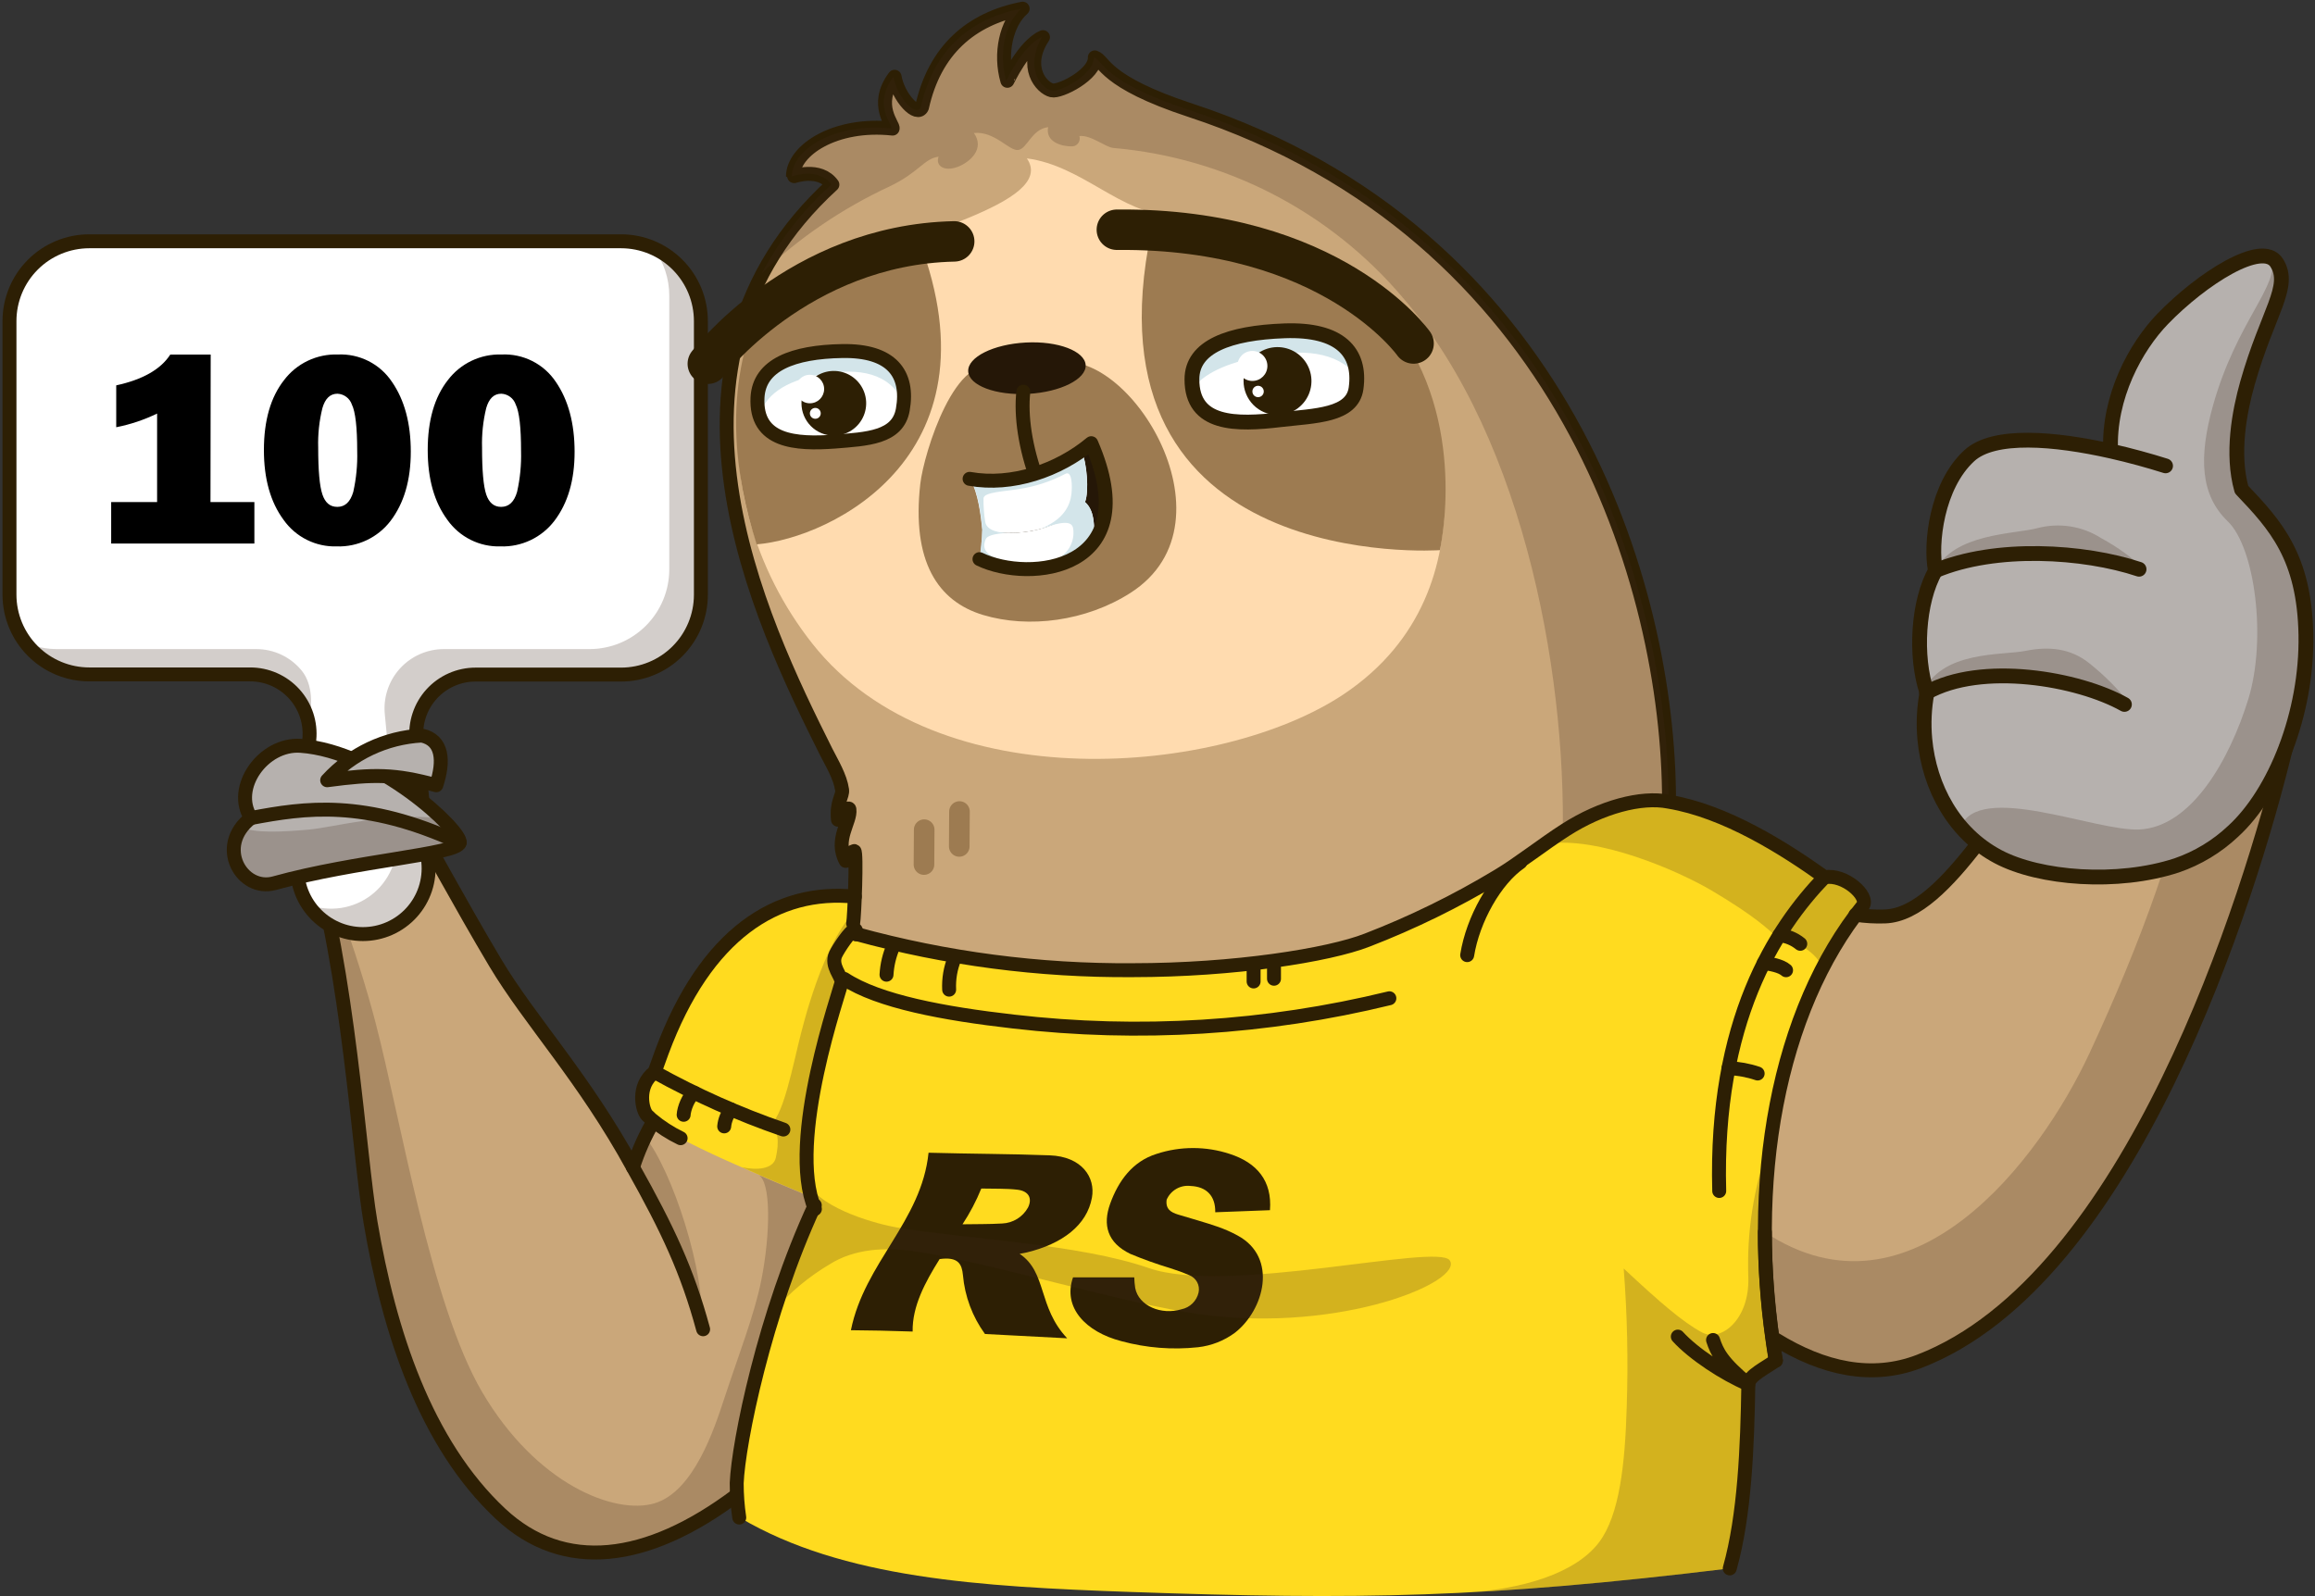
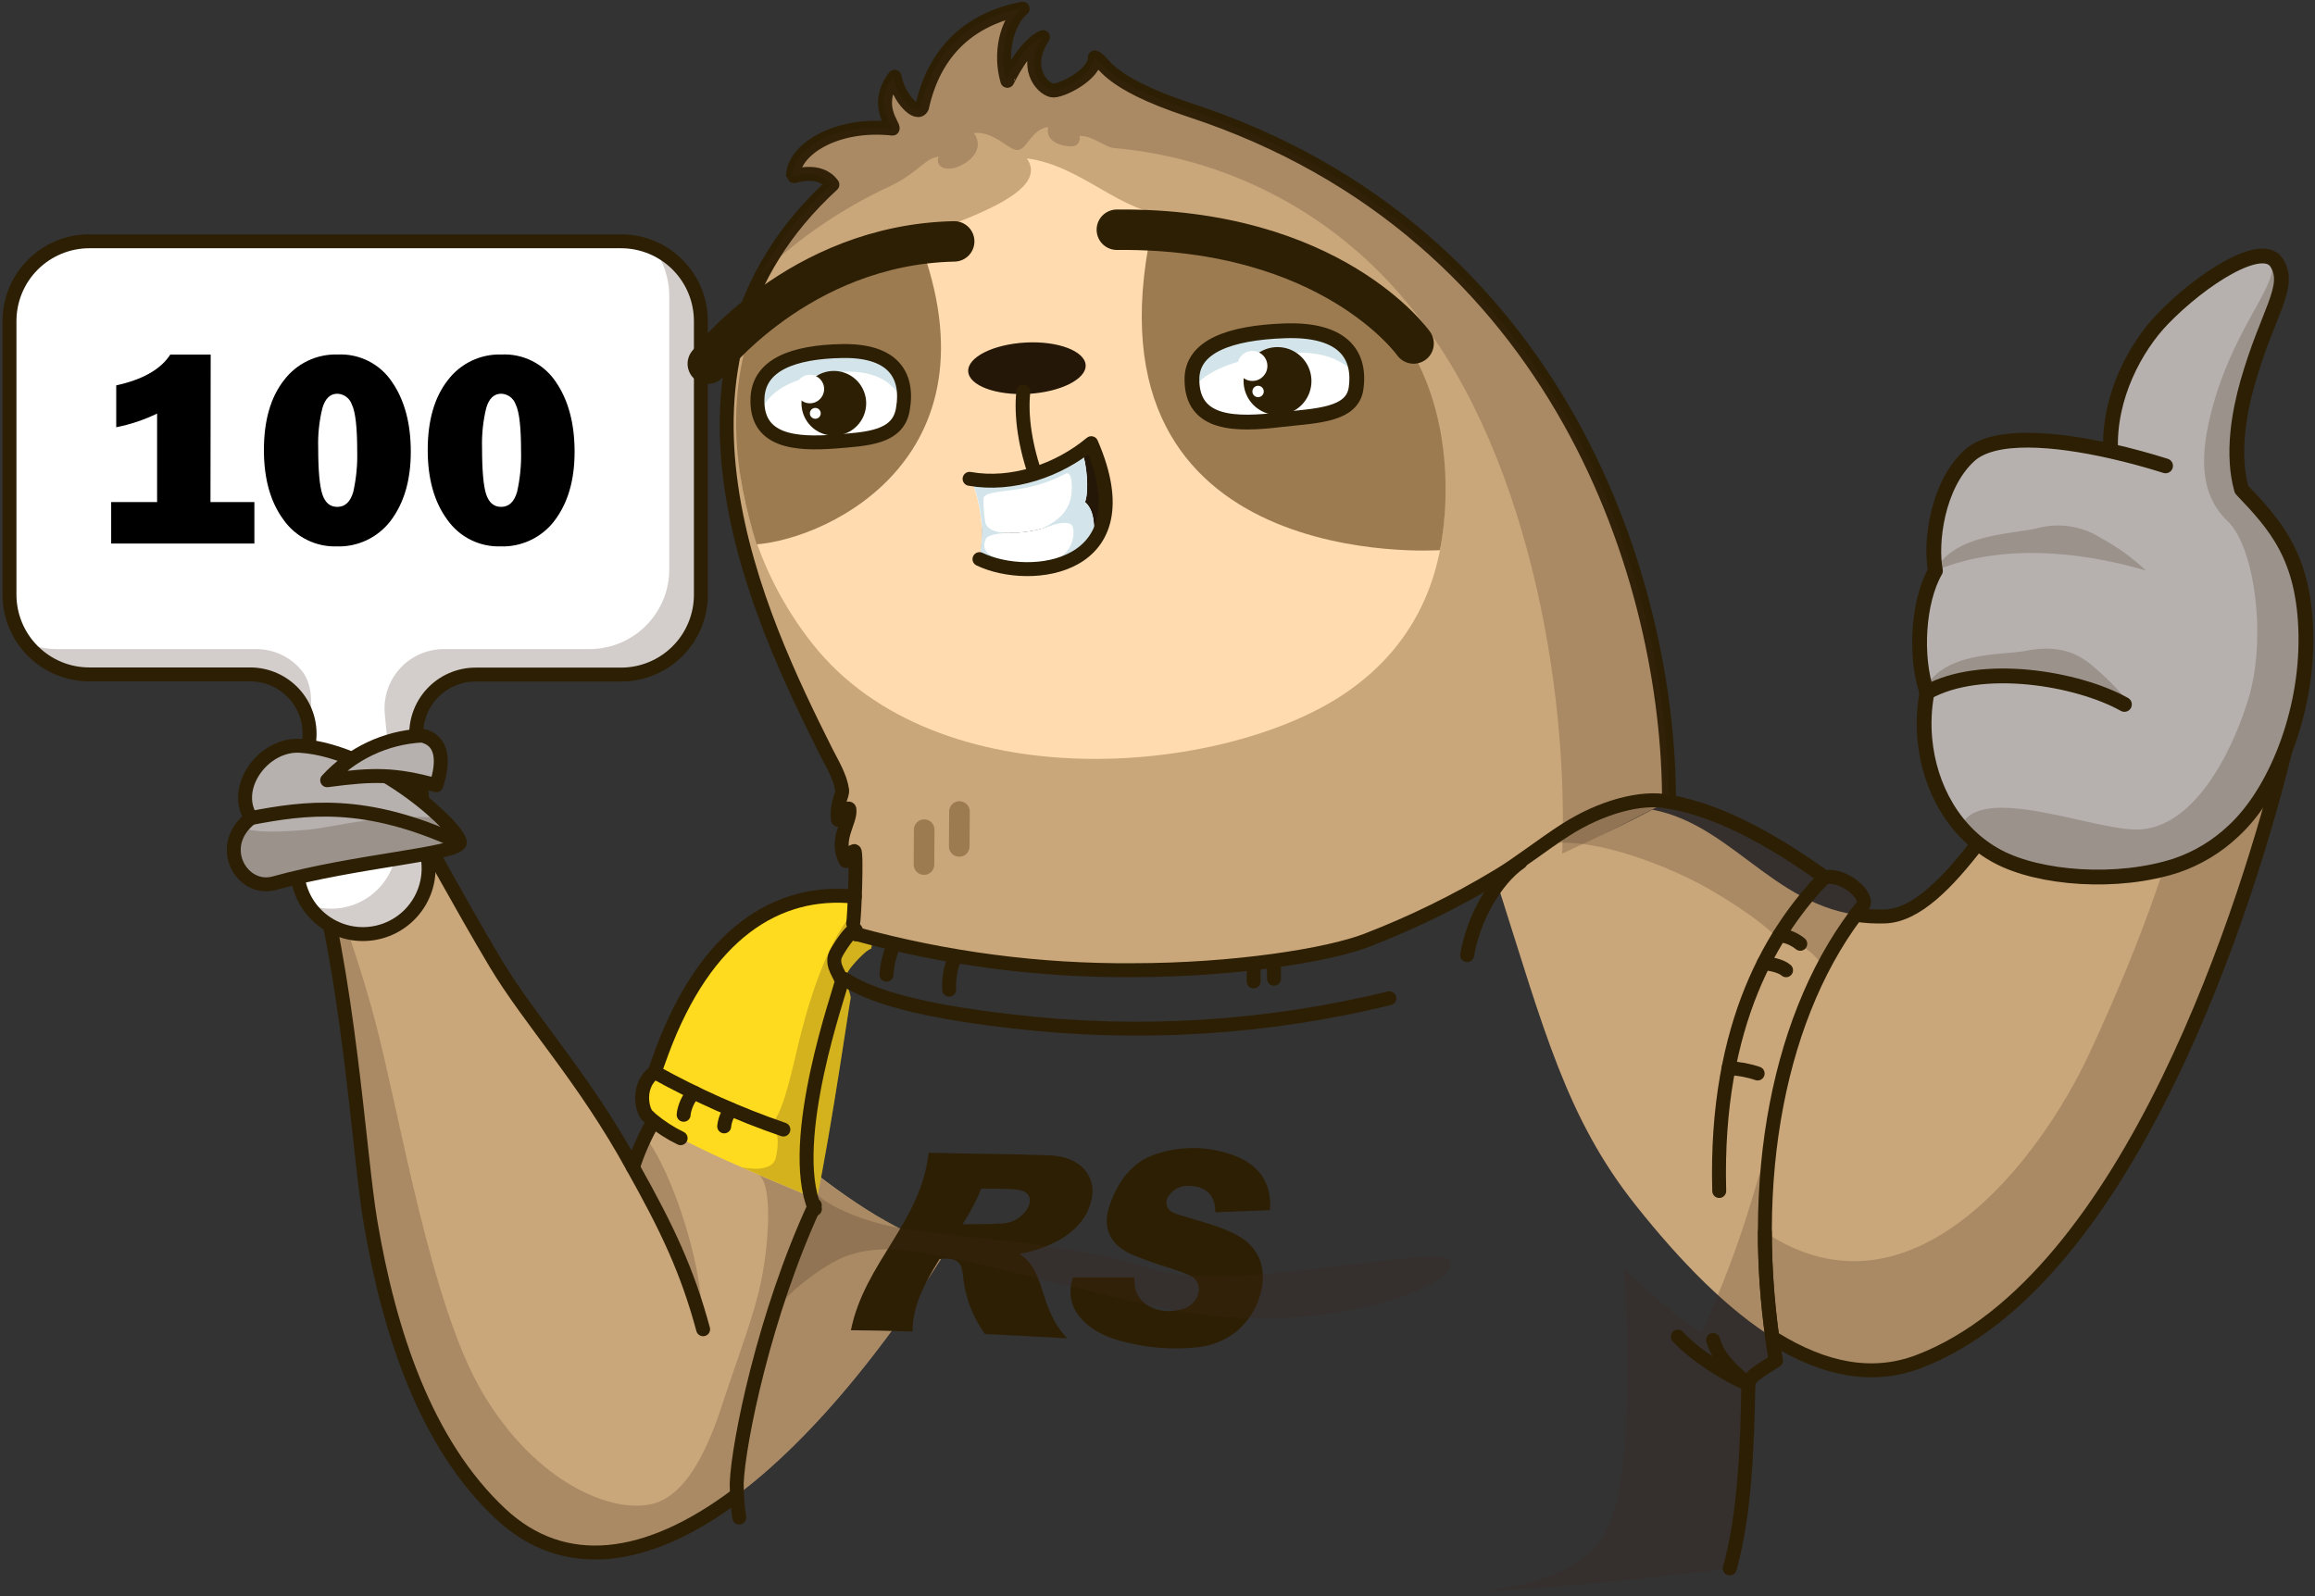
<svg xmlns="http://www.w3.org/2000/svg" width="435" height="300" viewBox="0 0 435 300" fill="none">
  <rect x="0" y="0" width="435" height="300" fill="#333333" stroke="none" />
  <g clip-path="url(#clip0_281_3339)">
    <path d="M129.74 198.49C126.24 202.83 122.16 210.49 118.94 219.41C109.72 202.55 100.06 191.52 93.08 180.98C92.45 179.98 79.36 156.85 78.86 155.98C70.34 158.48 66.22 157.83 57.5 159.26C64.02 173.13 64.9 202.17 69.62 229.76C74.02 255.47 82.47 273.76 94.07 284.58C114.98 304.11 147.44 283.26 178.33 234.29C161.73 231.1 135.67 205.93 129.74 198.49Z" fill="#CAA77A" />
    <g style="mix-blend-mode:multiply" opacity="0.23">
      <path d="M178.33 234.26C147.44 283.21 114.97 304.07 94.08 284.54C82.48 273.7 74 255.43 69.61 229.71C64.9 202.12 64.01 173.09 57.49 159.22C60.17 158.79 67.39 180 70.55 192.13C75.33 210.45 80.95 245.13 90.55 261.56C100.8 279.06 115.55 284.74 122.97 282.56C130.39 280.38 134.27 268.39 136.05 262.98C138.58 255.27 141.85 246.83 143.05 240.63C144.77 232.02 144.95 221.85 142.43 220.8C146.65 222.61 150.62 224.25 153.43 225.41C153.69 224.16 153.96 222.81 154.22 221.41C162.49 227.59 171.26 232.92 178.33 234.26Z" fill="#3F2719" />
    </g>
    <g style="mix-blend-mode:multiply" opacity="0.23">
      <path d="M118.42 218.34C122.08 225.14 129.24 239.4 131.69 248.34C132.69 239.94 126.43 219.96 121.09 213.53C120.2 215.17 118.42 218.34 118.42 218.34Z" fill="#3F2719" />
    </g>
    <path d="M122.8 210.74C121.2 213.481 119.906 216.388 118.94 219.41C109.72 202.55 99.56 191.84 93.08 180.98C86.6 170.12 79.08 156.22 78.86 155.98" stroke="#2D1F04" stroke-width="2.62" stroke-linecap="round" stroke-linejoin="round" />
    <path d="M58.32 159.09C65.51 182.35 67.44 216.91 69.62 229.72C73.12 250.37 79.94 271.33 94.07 284.54C105.93 295.62 121.52 293.7 138.42 281.02" stroke="#2D1F04" stroke-width="2.62" stroke-linecap="round" stroke-linejoin="round" />
    <path d="M131.7 60.35V111.79C131.7 115.768 130.12 119.583 127.307 122.396C124.494 125.209 120.678 126.79 116.7 126.79H89.36C87.806 126.79 86.27 127.114 84.849 127.743C83.428 128.371 82.154 129.29 81.109 130.439C80.064 131.589 79.271 132.944 78.78 134.418C78.29 135.893 78.112 137.453 78.26 139L80.48 162C80.65 163.716 80.458 165.448 79.918 167.086C79.378 168.723 78.5 170.229 77.343 171.507C76.185 172.785 74.772 173.807 73.196 174.505C71.62 175.204 69.914 175.565 68.19 175.565C66.466 175.565 64.76 175.204 63.184 174.505C61.608 173.807 60.195 172.785 59.038 171.507C57.88 170.229 57.002 168.723 56.462 167.086C55.922 165.448 55.73 163.716 55.9 162L58.12 139C58.272 137.449 58.098 135.884 57.608 134.404C57.118 132.925 56.324 131.565 55.276 130.412C54.228 129.259 52.951 128.338 51.525 127.709C50.1 127.08 48.558 126.756 47 126.76H16.78C12.802 126.76 8.986 125.179 6.173 122.366C3.36 119.553 1.78 115.738 1.78 111.76V60.35C1.78 56.371 3.36 52.556 6.173 49.743C8.986 46.93 12.802 45.35 16.78 45.35H116.72C120.695 45.355 124.505 46.938 127.314 49.75C130.122 52.562 131.7 56.375 131.7 60.35V60.35Z" fill="white" />
    <g style="mix-blend-mode:multiply" opacity="0.23">
      <path d="M131.69 60.35V111.78C131.69 115.759 130.11 119.574 127.297 122.387C124.484 125.2 120.668 126.78 116.69 126.78H89.36C87.806 126.782 86.269 127.108 84.848 127.737C83.427 128.367 82.154 129.286 81.109 130.437C80.064 131.587 79.271 132.943 78.78 134.418C78.29 135.892 78.112 137.453 78.26 139L80.48 162C80.753 164.747 80.097 167.505 78.618 169.835C77.139 172.164 74.921 173.931 72.32 174.852C69.719 175.774 66.883 175.796 64.268 174.917C61.652 174.037 59.406 172.306 57.89 170C59.851 170.738 61.968 170.965 64.04 170.659C66.113 170.352 68.074 169.523 69.737 168.25C71.401 166.976 72.713 165.3 73.55 163.379C74.387 161.458 74.721 159.356 74.52 157.27L72.31 134.27C72.153 132.719 72.324 131.152 72.811 129.671C73.297 128.189 74.089 126.826 75.135 125.67C76.181 124.514 77.458 123.59 78.883 122.958C80.309 122.326 81.851 121.999 83.41 122H110.76C112.73 122 114.68 121.612 116.5 120.859C118.32 120.105 119.974 119 121.367 117.607C122.76 116.214 123.864 114.56 124.618 112.741C125.372 110.921 125.76 108.97 125.76 107V55.61C125.767 52.364 124.714 49.203 122.76 46.61C125.421 47.788 127.682 49.714 129.267 52.153C130.853 54.593 131.694 57.441 131.69 60.35V60.35Z" fill="#3F2719" />
    </g>
    <g style="mix-blend-mode:multiply" opacity="0.23">
      <path d="M58 135.86C57.49 133.31 56.119 131.014 54.115 129.357C52.112 127.7 49.6 126.783 47 126.76H16.77C14.441 126.76 12.145 126.218 10.062 125.176C7.979 124.135 6.167 122.623 4.77 120.76C6.678 121.591 8.739 122.013 10.82 122H48.1C49.759 121.99 51.399 122.355 52.897 123.069C54.395 123.782 55.712 124.825 56.75 126.12C58.77 128.68 58.73 132.53 58 135.86Z" fill="#3F2719" />
    </g>
    <path d="M131.7 60.35V111.79C131.7 115.768 130.12 119.583 127.307 122.396C124.494 125.209 120.678 126.79 116.7 126.79H89.36C87.806 126.79 86.27 127.114 84.849 127.743C83.428 128.371 82.154 129.29 81.109 130.439C80.064 131.589 79.271 132.944 78.78 134.418C78.29 135.893 78.112 137.453 78.26 139L80.48 162C80.65 163.716 80.458 165.448 79.918 167.086C79.378 168.723 78.5 170.229 77.343 171.507C76.185 172.785 74.772 173.807 73.196 174.505C71.62 175.204 69.914 175.565 68.19 175.565C66.466 175.565 64.76 175.204 63.184 174.505C61.608 173.807 60.195 172.785 59.038 171.507C57.88 170.229 57.002 168.723 56.462 167.086C55.922 165.448 55.73 163.716 55.9 162L58.12 139C58.272 137.449 58.098 135.884 57.608 134.404C57.118 132.925 56.324 131.565 55.276 130.412C54.228 129.259 52.951 128.338 51.525 127.709C50.1 127.08 48.558 126.756 47 126.76H16.78C12.802 126.76 8.986 125.179 6.173 122.366C3.36 119.553 1.78 115.738 1.78 111.76V60.35C1.78 56.371 3.36 52.556 6.173 49.743C8.986 46.93 12.802 45.35 16.78 45.35H116.72C120.695 45.355 124.505 46.938 127.314 49.75C130.122 52.562 131.7 56.375 131.7 60.35V60.35Z" stroke="#2D1F04" stroke-width="2.62" stroke-linecap="round" stroke-linejoin="round" />
    <path d="M39.55 94.37H47.8V102.16H20.89V94.37H29.52V77.73C27.082 78.914 24.5 79.778 21.84 80.3V72.43C26.813 71.35 30.2 69.42 32 66.64H39.59L39.55 94.37Z" fill="black" />
    <path d="M63.28 102.7C61.33 102.758 59.395 102.332 57.65 101.459C55.905 100.587 54.404 99.295 53.28 97.7C50.82 94.366 49.59 89.996 49.59 84.59C49.59 79.043 50.85 74.663 53.37 71.45C54.546 69.895 56.078 68.646 57.838 67.808C59.597 66.969 61.532 66.565 63.48 66.63C65.475 66.537 67.459 66.962 69.241 67.862C71.023 68.763 72.542 70.109 73.65 71.77C76.01 75.19 77.19 79.566 77.19 84.9C77.19 90.233 75.923 94.566 73.39 97.9C72.209 99.447 70.675 100.689 68.916 101.524C67.158 102.359 65.226 102.762 63.28 102.7V102.7ZM63.38 95.27C64.85 95.27 65.83 94.33 66.38 92.46C66.945 89.94 67.193 87.361 67.12 84.78C67.12 80.32 66.787 77.406 66.12 76.04C65.927 75.466 65.565 74.964 65.081 74.6C64.597 74.236 64.015 74.027 63.41 74C62.04 74 61.1 74.9 60.58 76.71C59.979 79.142 59.713 81.645 59.79 84.15C59.79 88.443 60.053 91.37 60.58 92.93C61.1 94.48 62 95.27 63.38 95.27V95.27Z" fill="black" />
    <path d="M94.06 102.7C92.11 102.758 90.175 102.332 88.43 101.459C86.685 100.587 85.184 99.295 84.06 97.7C81.6 94.366 80.37 89.996 80.37 84.59C80.37 79.043 81.63 74.663 84.15 71.45C85.326 69.895 86.858 68.646 88.618 67.808C90.377 66.969 92.312 66.565 94.26 66.63C96.256 66.537 98.242 66.962 100.025 67.862C101.809 68.763 103.33 70.109 104.44 71.77C106.787 75.19 107.963 79.566 107.97 84.9C107.977 90.233 106.71 94.566 104.17 97.9C102.988 99.447 101.455 100.689 99.696 101.524C97.938 102.359 96.006 102.762 94.06 102.7V102.7ZM94.16 95.27C95.63 95.27 96.62 94.33 97.16 92.46C97.729 89.941 97.981 87.361 97.91 84.78C97.91 80.32 97.577 77.406 96.91 76.04C96.716 75.464 96.353 74.961 95.867 74.597C95.381 74.233 94.797 74.025 94.19 74C92.82 74 91.88 74.9 91.36 76.71C90.768 79.144 90.506 81.646 90.58 84.15C90.58 88.443 90.84 91.37 91.36 92.93C91.88 94.48 92.81 95.27 94.16 95.27V95.27Z" fill="black" />
    <path d="M51.56 166C71.08 160.58 85.87 160.57 86.38 158.41C86.89 156.25 71 141.2 56.49 140.18C49.49 139.69 43.49 148.08 47.16 153.75C40.38 159 45.43 167.7 51.56 166Z" fill="#B6B1AE" />
    <g style="mix-blend-mode:multiply" opacity="0.23">
      <path d="M86.38 158.39C85.87 160.56 71.09 160.57 51.57 165.99C46.07 167.53 41.43 160.7 45.41 155.48C47.86 156.63 52.94 156.37 57.89 155.94C62.84 155.51 72.15 152.68 83 153.8C85.26 156 86.53 157.76 86.38 158.39Z" fill="#3F2719" />
    </g>
    <path d="M51.56 166C66.94 161.73 85.87 160.57 86.38 158.41C86.89 156.25 71 141.2 56.49 140.18C49.49 139.69 43.49 148.08 47.16 153.75C40.38 159 45.43 167.7 51.56 166Z" stroke="#2D1F04" stroke-width="2.62" stroke-linecap="round" stroke-linejoin="round" />
    <path d="M47.16 153.75C57.32 151.84 68.46 150.13 86.38 158.4" stroke="#2D1F04" stroke-width="2.62" stroke-linecap="round" stroke-linejoin="round" />
    <path d="M61.48 146.65C70.34 145.47 74.14 145.47 81.98 147.59C83.5 143.01 83.19 139.09 79.26 138.25C72.462 138.614 66.079 141.63 61.48 146.65V146.65Z" fill="#B6B1AE" />
    <path d="M61.48 146.65C70.34 145.47 74.14 145.47 81.98 147.59C83.5 143.01 83.19 139.09 79.26 138.25C72.462 138.614 66.079 141.63 61.48 146.65V146.65Z" stroke="#2D1F04" stroke-width="2.62" stroke-linecap="round" stroke-linejoin="round" />
    <path d="M165.27 169.33C164.8 172.33 164.16 175.97 163.69 178.33C162.87 178.39 160.16 181.33 159.48 182.4C158.16 184.4 160.07 186.66 159.81 187.75C159.59 188.68 156.2 212.27 153.48 225.39C145.22 221.92 126.29 214.25 122.4 210.39C122.12 210.1 121.83 209.87 121.6 209.63C120.72 208.78 119.47 203.9 123 201.51C123.41 200.33 123.88 199.05 124.38 197.7C133.49 173.16 148.88 165.4 165.26 169.34L165.27 169.33Z" fill="#FFDB1F" />
    <path d="M333.65 253.05C331.43 240.51 330.468 227.78 330.78 215.05C332.415 227.656 333.373 240.341 333.65 253.05V253.05Z" fill="#FFDB1F" />
    <g style="mix-blend-mode:multiply" opacity="0.23">
      <path d="M165.28 169.33C164.8 172.33 164.16 175.98 163.69 178.33C162.87 178.39 160.16 181.33 159.48 182.41C158.17 184.41 160.07 186.66 159.8 187.76C159.58 188.69 156.2 212.26 153.48 225.38C150.03 223.94 144.72 221.76 139.42 219.38C142.29 220.01 145.28 219.72 145.77 217.64C146.41 214.86 146.37 212.05 144.45 211.33C147.01 211 149.08 199.73 150.57 194C151.92 188.76 156.45 172.36 163.57 169C164.13 169.1 164.7 169.22 165.26 169.36L165.28 169.33Z" fill="#3F2719" />
    </g>
    <path d="M333.65 253.05C331.43 240.51 330.468 227.78 330.78 215.05C332.415 227.656 333.373 240.341 333.65 253.05V253.05Z" fill="#FFDB1F" />
    <path d="M313.54 150.64C307.22 153.64 301.54 156.92 293.54 160.58C281.01 166.3 269.7 172.84 256.66 176.66C245.062 179.752 233.155 181.543 221.16 182C211.68 182.622 202.163 182.411 192.72 181.37C181.882 180.339 171.155 178.365 160.66 175.47C160.76 174.83 160.66 174.6 160.41 174.67C160.54 172.3 160.64 168.67 160.66 165.57C160.66 162.64 160.6 159.98 160.37 159.9C159.958 160.029 159.59 160.268 159.306 160.593C159.022 160.918 158.833 161.315 158.76 161.74C156.57 157.74 159.76 154.34 159.44 152.06C159.38 151.55 158.11 152.22 157.29 154C156.94 150.62 158.23 149.59 158.06 148.37C157.71 145.91 156.15 143.37 155.06 141.23C142.7 116.47 119.49 68.32 156.25 34.64C153.81 31.27 148.81 33.13 148.81 33.11C148.81 28.17 156.72 22.94 167.52 24.11C167.87 23.58 163.89 19.72 167.9 14.38C168.59 18.32 172.18 22.07 173.05 20.11C175.41 9.41 182.18 3.48 191.96 1.58C188.9 4.25 187.59 10.02 189.1 15.14C189.1 15.14 192.18 8.48 195.78 6.93C192.56 13.18 195.67 16.51 197.61 16.98C199.14 17.37 205.69 13.91 205.52 10.75C207.4 11.38 207.05 15.28 223.52 20.68C293.22 43.64 313.47 109.7 313.54 150.64Z" fill="#CAA77A" />
    <path d="M232.05 259L231.57 258.28Z" fill="#B6B1AE" />
    <path d="M139.49 71.29C141.81 61.831 153.49 54.77 160.6 49.891C168.87 44.2 198.88 38.321 192.95 29.77C203.34 31.101 210.82 40.31 219.81 40.34C229.19 40.34 250.21 45.961 265.67 67.891C268.78 72.29 282.45 110.44 252.49 130.48C229.6 145.79 176.12 150.621 152.69 121.031C141.72 107.171 136.38 89.001 139.49 71.29Z" fill="#FFDBAF" />
-     <path d="M187.59 69.34C179.68 65.34 173.59 85.19 172.93 90.92C171.28 105.5 176.19 113.02 184.74 115.59C193.29 118.16 204.09 116.77 212.43 111.43C233.43 97.98 211.08 63.11 197.33 68.61" fill="#9D7B51" />
    <path d="M142.18 102.311C156.13 101.181 189.18 85.311 171.97 43.31C162.53 44.581 153.68 47.84 142.9 57.401C135.82 73.001 138.05 89.481 142.18 102.311Z" fill="#9D7B51" />
    <path d="M216.38 43.29C202.62 108.21 270.57 103.4 270.57 103.4C270.57 103.4 276.12 79.15 261.88 60.92C253.18 49.79 235 42 216.38 43.29Z" fill="#9D7B51" />
    <path d="M180.29 152.53L180.25 159.09" stroke="#9D7B51" stroke-width="3.87" stroke-linecap="round" stroke-linejoin="round" />
    <path d="M173.66 155.94L173.62 162.5" stroke="#9D7B51" stroke-width="3.87" stroke-linecap="round" stroke-linejoin="round" />
    <path opacity="0.23" d="M150 31.1C149.886 31.158 149.779 31.228 149.68 31.31C149.649 31.345 149.626 31.386 149.612 31.431C149.598 31.476 149.594 31.523 149.6 31.57" fill="#3F2719" />
    <path d="M181.93 69.79C181.81 67.13 186.64 64.71 192.73 64.38C198.82 64.05 203.85 66 204 68.62C204.15 71.24 199.29 73.7 193.2 74.03C187.11 74.36 182.05 72.45 181.93 69.79Z" fill="#251707" />
    <path d="M160.31 173.56C160.55 172.33 161.03 160.12 160.54 159.96C160.127 160.091 159.757 160.332 159.471 160.658C159.186 160.985 158.995 161.383 158.92 161.81C156.74 157.81 159.92 154.4 159.61 152.12C159.55 151.61 158.27 152.29 157.46 154.07C157.11 150.68 158.41 149.66 158.23 148.44C157.88 145.98 156.32 143.44 155.23 141.29C142.85 116.54 119.64 68.38 156.41 34.7C154 31.33 149 33.2 149 33.17C149 28.24 156.92 23 167.72 24.17C168.07 23.64 164.09 19.77 168.1 14.43C168.79 18.37 172.38 22.12 173.25 20.16C175.61 9.47 182.39 3.53 192.16 1.63C189.1 4.31 187.79 10.07 189.29 15.19C189.29 15.27 192.35 8.55 195.98 6.98C192.28 12.6 195.69 16.51 197.63 16.98C199.16 17.37 205.89 13.98 205.72 10.79C207.6 11.42 207.26 15.33 223.67 20.72C293.55 43.72 313.62 109.72 313.62 150.61" stroke="#2D1F04" stroke-width="2.62" stroke-linecap="round" stroke-linejoin="round" />
    <path d="M192.29 73.62C191.79 78.08 192.62 84.13 194.97 90.39" stroke="#2D1F04" stroke-width="2.62" stroke-linecap="round" stroke-linejoin="round" />
    <path opacity="0.23" d="M206 251.5L205.44 251.22Z" fill="#3F2719" />
    <g style="mix-blend-mode:multiply" opacity="0.23">
      <path d="M313.54 150.64C307.95 153.43 298.89 158.05 293.54 160.58C294.82 129.52 287.05 83 263.54 55.88C249.838 39.727 230.312 29.639 209.21 27.81C207.71 27.68 204.99 25.32 202.82 25.57C202.897 25.807 202.913 26.059 202.867 26.303C202.821 26.548 202.715 26.777 202.558 26.97C202.401 27.163 202.198 27.313 201.968 27.408C201.737 27.502 201.487 27.537 201.24 27.51C199.64 27.51 196.39 26.76 196.95 23.9C193.83 24.27 193.03 27.97 191.32 28.19C189.61 28.41 186.91 24.6 183 25C185.12 28 182.23 30.48 180 31.35C177.38 32.35 175.72 31.12 176.37 29.45C173.64 29.79 172.75 32.36 167.18 35.03C158.32 39.141 150.189 44.67 143.11 51.4C146.484 45.11 150.923 39.453 156.23 34.68C153.79 31.31 148.79 33.17 148.79 33.15C148.79 28.21 156.71 22.98 167.5 24.15C167.85 23.62 163.88 19.76 167.88 14.42C168.57 18.35 172.16 22.11 173.03 20.14C175.39 9.45 182.17 3.52 191.94 1.62C188.88 4.29 187.57 10.06 189.08 15.18C189.08 15.18 192.16 8.52 195.76 6.97C192.5 13 195.66 16.55 197.6 17C199.13 17.39 205.69 13.93 205.51 10.77C207.39 11.4 207.05 15.3 223.51 20.69C293.23 43.64 313.47 109.7 313.54 150.64Z" fill="#3F2719" />
    </g>
    <path d="M179.3 45.37C150 46 133 68.37 133 68.37" stroke="#2D1F04" stroke-width="7.6" stroke-linecap="round" stroke-linejoin="round" />
    <path d="M209.86 43.18C250.34 42.79 265.62 64.56 265.62 64.56" stroke="#2D1F04" stroke-width="7.6" stroke-linecap="round" stroke-linejoin="round" />
    <path d="M184.07 105.07C184.69 101.27 185.31 95 182.22 89.97C186.58 91.32 194.22 89.91 194.55 88.03C196.55 88.96 202.43 86.78 205.02 83.28C215.14 106.91 193.48 109.64 184.07 105.07Z" fill="#251707" />
    <path d="M184 105.29C184.325 103.396 184.512 101.481 184.56 99.56C189.44 100.74 198.1 100.69 203.88 94.41C204.88 95.26 205.88 96.89 205.53 101.48C201.55 107.27 191.79 108.58 184 105.29Z" fill="white" />
    <path d="M203.87 94.41C199.4 99.95 190.32 101.09 184.55 99.56C184.34 97.07 183.79 92.56 182.37 90.29C186.86 90.5 192.24 89.64 194.7 88.35C197.713 87.58 200.585 86.338 203.21 84.67C204.24 87.05 204.66 92.37 203.87 94.41Z" fill="white" />
    <path d="M205.52 101.44C203.701 103.908 201.058 105.643 198.07 106.33L197.89 105.33C199.132 104.947 200.195 104.13 200.885 103.029C201.575 101.927 201.847 100.615 201.65 99.33C201.43 97.84 199.55 98.01 195.65 99.33C200.9 97.2 201.29 93.78 201.38 92.19C201.47 90.6 201.28 88.37 200.09 89.11C197.38 90.522 194.453 91.472 191.43 91.92C189 92.35 184.81 92.47 184.81 93.67C184.783 95.167 184.894 96.663 185.14 98.14C185.4 99.63 187.63 100.32 190.14 100.14C189.98 100.14 185.67 100.14 185.21 101.36C184.93 102.1 183.92 104.46 189.21 105.42V106.7C187.426 106.42 185.683 105.923 184.02 105.22C184.34 103.322 184.527 101.404 184.58 99.48C184.37 96.99 183.81 92.48 182.39 90.21C186.88 90.42 192.26 89.57 194.72 88.28C197.732 87.502 200.604 86.257 203.23 84.59C204.23 86.98 204.68 92.3 203.89 94.33C204.86 95.21 205.85 96.84 205.52 101.44Z" fill="#D3E5EA" />
    <path d="M182.19 90C190.19 91.43 198.92 88.42 205.05 83.3C215.4 107.15 193.53 109.67 184.05 105.09" stroke="#2D1F04" stroke-width="2.62" stroke-linecap="round" stroke-linejoin="round" />
    <path d="M169.64 77C168.69 82.36 163.01 82.58 156.85 83C149.64 83.43 141.9 83 142.34 74.7C142.67 68.58 149.01 66.14 158.27 65.98C167.53 65.82 170.84 70.24 169.64 77Z" fill="white" />
    <path d="M169.82 75.67C167.08 70.04 161.54 69.12 154.53 70.31C147.12 71.6 143.71 74.51 142.7 78.2C142.386 77.035 142.264 75.825 142.34 74.62C142.67 68.51 149.02 66.06 158.27 65.89C166.91 65.75 170.37 69.68 169.82 75.67Z" fill="#D3E5EA" />
    <path d="M150.6 75.79C150.602 74.587 150.961 73.412 151.631 72.412C152.301 71.413 153.253 70.636 154.365 70.178C155.477 69.72 156.7 69.602 157.88 69.839C159.059 70.077 160.141 70.658 160.99 71.511C161.838 72.364 162.415 73.449 162.646 74.629C162.878 75.81 162.754 77.033 162.29 78.143C161.827 79.253 161.045 80.2 160.042 80.865C159.04 81.531 157.863 81.884 156.66 81.88C155.049 81.874 153.506 81.23 152.37 80.088C151.234 78.947 150.597 77.4 150.6 75.79Z" fill="#2D1F04" />
    <path d="M169.64 77C168.71 82.29 162.92 82.51 156.85 83C149.55 83.53 141.9 83.07 142.34 74.7C142.67 68.58 149.01 66.14 158.27 65.98C167.53 65.82 170.84 70.24 169.64 77Z" stroke="#2D1F04" stroke-width="2.62" stroke-linecap="round" stroke-linejoin="round" />
    <path d="M152.18 75.8C153.66 75.8 154.86 74.601 154.86 73.12C154.86 71.64 153.66 70.44 152.18 70.44C150.7 70.44 149.5 71.64 149.5 73.12C149.5 74.601 150.7 75.8 152.18 75.8Z" fill="white" />
    <path d="M153.2 78.71C153.763 78.71 154.22 78.253 154.22 77.69C154.22 77.127 153.763 76.67 153.2 76.67C152.637 76.67 152.18 77.127 152.18 77.69C152.18 78.253 152.637 78.71 153.2 78.71Z" fill="white" />
    <path d="M254.81 73C254.09 78.12 247.16 78.13 240.64 78.88C232.26 79.88 223.95 79.94 223.97 71.29C223.97 65.15 230.97 62.55 241.38 62.18C251.79 61.81 255.76 66.18 254.81 73Z" fill="white" />
    <path d="M254.93 70.61C251.16 66.03 244.76 65.54 236.93 67C230.11 68.25 226.13 70.38 224.13 73C224.04 72.407 223.996 71.809 224 71.21C224 65.07 231 62.47 241.4 62.1C250.52 61.79 254.7 65.19 254.93 70.61Z" fill="#D3E5EA" />
    <path d="M234.81 71.77C234.775 70.846 235.015 69.933 235.499 69.146C235.983 68.359 236.69 67.733 237.53 67.348C238.37 66.963 239.306 66.835 240.218 66.982C241.131 67.129 241.979 67.543 242.656 68.172C243.333 68.802 243.808 69.618 244.021 70.517C244.234 71.416 244.175 72.359 243.852 73.225C243.529 74.091 242.957 74.841 242.207 75.382C241.457 75.922 240.564 76.228 239.64 76.26C238.405 76.303 237.202 75.855 236.297 75.013C235.392 74.172 234.857 73.005 234.81 71.77V71.77Z" fill="#2D1F04" />
    <path d="M254.81 73C254.09 78.12 247.16 78.13 240.64 78.88C232.26 79.88 223.95 79.94 223.97 71.29C223.97 65.15 230.97 62.55 241.38 62.18C251.79 61.81 255.76 66.18 254.81 73Z" stroke="#2D1F04" stroke-width="2.781" stroke-linecap="round" stroke-linejoin="round" />
    <path d="M233.67 71.59C233.676 70.327 234.057 69.095 234.763 68.049C235.47 67.002 236.472 66.189 237.641 65.713C238.81 65.236 240.095 65.117 241.331 65.37C242.568 65.624 243.702 66.239 244.59 67.137C245.477 68.036 246.077 69.177 246.316 70.417C246.554 71.657 246.418 72.94 245.927 74.103C245.436 75.266 244.61 76.258 243.555 76.951C242.5 77.645 241.263 78.01 240 78C238.311 77.987 236.697 77.305 235.51 76.103C234.324 74.902 233.662 73.279 233.67 71.59V71.59Z" fill="#2D1F04" />
    <path d="M235.33 71.6C236.887 71.6 238.15 70.337 238.15 68.78C238.15 67.222 236.887 65.96 235.33 65.96C233.773 65.96 232.51 67.222 232.51 68.78C232.51 70.337 233.773 71.6 235.33 71.6Z" fill="white" />
    <path d="M236.4 74.65C236.991 74.65 237.47 74.171 237.47 73.58C237.47 72.989 236.991 72.51 236.4 72.51C235.809 72.51 235.33 72.989 235.33 73.58C235.33 74.171 235.809 74.65 236.4 74.65Z" fill="white" />
    <path d="M118.94 219.41C125.44 231 129.15 238.86 132.12 249.84" stroke="#2D1F04" stroke-width="2.62" stroke-linecap="round" stroke-linejoin="round" />
    <path d="M360.65 255.88C400.34 240.64 422.74 168.88 429.65 140.28C423.25 137.91 396.19 132.16 390.51 135.86C379.91 142.74 367.14 171.86 354.21 172.25C334.51 172.9 326.62 155.25 310.48 152.18C302.07 156.63 294.54 159.91 281.39 166.18C290.12 193.58 294.32 210.12 307.33 226.5C324.24 247.82 342.84 262.72 360.65 255.88Z" fill="#CAA77A" />
-     <path d="M333.65 253.23C333.65 254.07 333.65 254.89 333.65 255.7C331.81 256.42 328.51 258.57 328.48 260.17C328.29 272.02 327.8 284.8 324.99 294.79C278.99 300.38 255.46 300.72 212.24 299.21C184.18 298.21 158.37 296.69 139.06 285.27C138.732 283.129 138.568 280.966 138.57 278.8C138.88 271.18 143.79 247.02 153.24 226.57C151.85 223.22 151.51 218.79 151.77 214.07C152.54 200.69 158.18 184.91 158.26 183.96C158.37 182.84 156.15 180.88 157.16 178.72C157.68 177.6 159.93 174.26 160.73 174.07C160.97 174 161.08 174.23 160.98 174.87C171.438 177.836 182.152 179.808 192.98 180.76C197.54 181.12 202.41 181.37 205.56 181.53C208.95 181.71 215.19 182.15 221.43 181.9C240.43 181.15 254.31 177.9 256.97 176.53C263.28 173.72 281.85 165.87 292.51 157.14C295.422 154.71 298.791 152.887 302.418 151.778C306.045 150.668 309.857 150.295 313.63 150.68C324.92 152.13 335.53 159.13 342.77 164.6C346.3 163.89 351.49 167.65 349.96 170.18C340.36 182.08 334.43 198.36 332.08 216.75C330.57 228.59 331.36 239.83 333.56 253.05L333.65 253.23Z" fill="#FFDB1F" />
    <g style="mix-blend-mode:multiply" opacity="0.23">
-       <path d="M333.69 255.7C331.85 256.42 328.55 258.57 328.52 260.17C328.33 272.02 327.84 284.8 325.03 294.79C305.65 297.15 290.27 298.57 275.72 299.31C285.8 298.69 296.01 295.83 300.5 289.84C304.32 284.74 305.36 275.15 305.67 264.42C305.961 255.75 305.771 247.07 305.1 238.42C311.92 244.8 316.22 248.5 319.79 250.42C323.36 252.34 328.79 248.05 328.52 240.03C328.206 231.582 329.52 223.152 332.39 215.2C332.3 215.71 332.24 216.2 332.17 216.74C330.65 228.57 331.45 239.82 333.65 253.04V253.22C333.68 254.07 333.69 254.89 333.69 255.7Z" fill="#3F2719" />
+       <path d="M333.69 255.7C331.85 256.42 328.55 258.57 328.52 260.17C328.33 272.02 327.84 284.8 325.03 294.79C305.65 297.15 290.27 298.57 275.72 299.31C285.8 298.69 296.01 295.83 300.5 289.84C304.32 284.74 305.36 275.15 305.67 264.42C305.961 255.75 305.771 247.07 305.1 238.42C311.92 244.8 316.22 248.5 319.79 250.42C328.206 231.582 329.52 223.152 332.39 215.2C332.3 215.71 332.24 216.2 332.17 216.74C330.65 228.57 331.45 239.82 333.65 253.04V253.22C333.68 254.07 333.69 254.89 333.69 255.7Z" fill="#3F2719" />
    </g>
    <g style="mix-blend-mode:multiply" opacity="0.23">
      <path d="M350.05 170.18C347.127 173.831 344.581 177.768 342.45 181.93C341.25 178.46 335.65 176.03 334.01 176.33C332.58 174.84 329.38 171.96 321.66 167.4C315.27 163.62 300.23 157.13 290.73 158.6C291.38 158.12 291.99 157.6 292.6 157.14C295.512 154.71 298.881 152.887 302.508 151.778C306.135 150.668 309.947 150.295 313.72 150.68C325.01 152.13 335.62 159.14 342.86 164.6C346.39 163.89 351.58 167.64 350.05 170.18Z" fill="#3F2719" />
    </g>
    <path d="M194.26 99.72C194.72 99.63 195.18 99.5 195.64 99.38C195.18 99.51 194.72 99.63 194.26 99.72Z" fill="#B6B1AE" />
    <path d="M194.26 99.72C194.72 99.63 195.18 99.5 195.64 99.38C195.18 99.51 194.72 99.63 194.26 99.72Z" fill="white" />
    <path d="M194.26 99.72C194.72 99.63 195.18 99.5 195.64 99.38C195.18 99.51 194.72 99.63 194.26 99.72Z" fill="white" />
    <g style="mix-blend-mode:multiply" opacity="0.23">
      <path d="M429.64 140.28C422.74 168.86 400.35 240.65 360.64 255.88C351.53 259.38 342.21 257.18 333.02 251.36C332.093 244.807 331.622 238.198 331.61 231.58C359.15 249.86 383.29 218.07 392.67 197.86C402.23 177.27 409.73 157.03 413.51 136.41C418.972 137.313 424.363 138.606 429.64 140.28V140.28Z" fill="#3F2719" />
    </g>
    <path d="M396.6 84.78C396.13 74.57 401.69 65.43 406.38 59.94C413.74 51.34 425.1 45.1 427.8 49.39C430.63 53.88 424.75 61.5 422.31 72.01C421.04 77.49 419.31 85.33 421.2 92.01C427.56 98.69 433.03 104.65 433.29 119.36C433.55 134.07 427.5 149.05 419.61 156.25C416.57 159.117 412.953 161.302 409 162.66C397.89 166.3 383.26 165.16 375.45 161.02C367.23 156.67 362.51 148.02 361.68 138.89C361.416 135.981 361.554 133.05 362.09 130.18C359.76 123.39 360.39 113 363.68 107.28C362.68 102.19 363.91 91.28 370.04 85.65C374.65 81.4 386.1 82.41 396.64 84.78C400.28 85.6 403.82 86.58 406.92 87.56" fill="#B6B1AE" />
    <g style="mix-blend-mode:multiply" opacity="0.23">
      <path d="M433.28 119.36C433.55 134.2 427.49 149.05 419.6 156.26C416.545 159.132 412.91 161.314 408.94 162.66C397.84 166.31 383.22 165.16 375.4 161.02C372.735 159.612 370.359 157.712 368.4 155.42C371.92 146.88 393.66 156.26 401.95 155.91C411.81 155.49 419 142.68 422.47 131.4C425.94 120.12 423.74 102.92 418.6 97.981C413.46 93.04 413.12 85.981 415.82 76.27C420.3 60.27 428.43 53.651 426.82 48.48C429.06 50.011 428.56 52.85 428.43 53.651C427.73 58.151 424.1 64.311 422.32 72.02C421.04 77.49 419.32 85.331 421.2 92.02C427.55 98.701 433 104.65 433.28 119.36Z" fill="#3F2719" />
    </g>
    <g style="mix-blend-mode:multiply" opacity="0.23">
      <path d="M363.63 107.28C367.18 100.22 378.48 100.41 382.79 99.28C384.82 98.737 386.942 98.624 389.018 98.948C391.095 99.272 393.081 100.025 394.85 101.16C397.901 102.823 400.728 104.87 403.26 107.25C394.36 104.6 377.79 101.34 363.63 107.28Z" fill="#3F2719" />
    </g>
    <g style="mix-blend-mode:multiply" opacity="0.23">
      <path d="M361.25 130.33C364.64 122.2 376.25 123.22 380.63 122.33C385.01 121.44 389.09 121.87 392.55 124.63C395.422 126.912 398.019 129.52 400.29 132.4C387.63 127 375.64 125 361.25 130.33Z" fill="#3F2719" />
    </g>
    <path d="M396.6 84.78C396.13 74.57 401.36 65.13 406.38 59.94C413.72 52.36 425.1 45.1 427.8 49.39C430.63 53.88 426.12 58.6 422.31 72.01C420.78 77.42 419.31 85.33 421.2 92.01C427.56 98.69 433.03 104.65 433.29 119.36C433.55 134.07 427.5 149.05 419.61 156.25C416.57 159.118 412.953 161.303 409 162.66C397.89 166.3 383.26 165.16 375.45 161.02C367.23 156.67 362.51 148.02 361.68 138.89C361.416 135.982 361.554 133.051 362.09 130.18C359.76 123.39 360.39 113 363.68 107.28C362.68 102.19 363.91 91.28 370.04 85.65C374.65 81.4 386.1 82.41 396.64 84.78C400.28 85.6 403.82 86.58 406.92 87.56" stroke="#2D1F04" stroke-width="2.781" stroke-linecap="round" stroke-linejoin="round" />
-     <path d="M363.63 107.28C375.02 102.48 391.57 103.54 401.94 106.99" stroke="#2D1F04" stroke-width="2.781" stroke-linecap="round" stroke-linejoin="round" />
    <path d="M362 130.18C372.31 124.37 390.51 127.52 399.19 132.4" stroke="#2D1F04" stroke-width="2.781" stroke-linecap="round" stroke-linejoin="round" />
    <path d="M333.69 253.241V253.061C333.66 253.121 333.68 253.171 333.69 253.241Z" fill="#FFDB1F" />
    <path d="M333.69 255.7C331.95 257.01 328.55 258.57 328.52 260.17C328.33 272.02 327.84 284.79 325.03 294.79" stroke="#2D1F04" stroke-width="2.62" stroke-linecap="round" stroke-linejoin="round" />
    <path d="M321.89 251.86C322.65 254.14 323.51 256.02 328.52 260.17C324.04 258.3 318.2 254.44 315.27 251.22" stroke="#2D1F04" stroke-width="2.62" stroke-linecap="round" stroke-linejoin="round" />
    <path d="M174.48 216.66C182.48 216.88 189.86 216.87 197.25 217.15C203.32 217.38 205.87 221.32 205.18 225.1C204.24 230.31 199.59 233.78 192.98 235.39C192.63 235.48 192.29 235.53 191.59 235.66C196.76 239.13 194.98 245.66 200.53 251.54C195.03 251.24 190.13 250.98 185.08 250.73C182.719 247.482 181.288 243.651 180.94 239.65C180.74 237.65 180.12 236.15 176.56 236.65C173.82 241.02 171.4 245.54 171.49 250.27C167.2 250.13 163.49 250.04 159.89 250.02C162.45 237.3 173.15 229.61 174.48 216.66ZM184.39 223.39C183.437 225.741 182.255 227.992 180.86 230.11C183.37 230.06 185.78 230.11 188.32 229.96C189.318 229.917 190.288 229.619 191.137 229.094C191.986 228.568 192.686 227.834 193.17 226.96C194.02 225.23 193.31 223.86 191.17 223.61C189.03 223.36 186.77 223.45 184.39 223.39Z" fill="#2D1F04" />
    <path d="M238.63 227.46L228.35 227.85C228.42 224.76 226.67 223.03 223.73 222.91C222.8 222.795 221.858 222.984 221.045 223.449C220.232 223.914 219.591 224.63 219.22 225.49C218.98 227.25 220.02 227.87 221.36 228.28C223.82 229.03 226.36 229.72 228.73 230.54C230.049 230.99 231.327 231.552 232.55 232.22C240.2 236.35 237.55 246.22 232.03 250.51C230.001 252.005 227.614 252.939 225.11 253.22C220.284 253.739 215.404 253.353 210.72 252.08C204.02 250.35 199.64 245.76 201.63 240.08H213.13C213.151 240.75 213.211 241.418 213.31 242.08C213.95 245.45 218.22 247.23 222.02 246.08C222.799 245.918 223.515 245.534 224.083 244.976C224.65 244.417 225.045 243.707 225.22 242.93C225.363 242.269 225.266 241.578 224.945 240.982C224.624 240.387 224.101 239.925 223.47 239.68C222.295 239.172 221.093 238.728 219.87 238.35C217.347 237.589 214.864 236.702 212.43 235.69C208.04 233.59 207.19 230.21 208.59 226.29C210.16 221.92 212.82 218.29 217.32 216.88C221.783 215.414 226.597 215.414 231.06 216.88C236.17 218.53 239.07 221.94 238.63 227.46Z" fill="#2D1F04" />
    <g style="mix-blend-mode:multiply" opacity="0.23">
      <path d="M145.55 246.22C148.511 242.842 151.987 239.953 155.85 237.66C160.56 234.66 166.4 234.41 171.63 235.16C185.77 237.16 211.41 245.16 225.85 247.08C252.23 250.56 275.12 240.83 272.41 236.89C270.13 233.59 230.72 243.48 215.87 238.34C202.69 233.77 182.06 232.96 168.51 230.71C165.26 230.16 154.61 227.43 151.87 222.5C151.863 223.928 152.292 225.323 153.1 226.5C150.096 232.876 147.572 239.468 145.55 246.22V246.22Z" fill="#3F2719" />
    </g>
    <path d="M160.83 175.61C160.95 174.91 160.83 174.67 160.59 174.74C159.78 174.92 157.54 178.27 157.02 179.39C156.02 181.55 158.23 183.51 158.12 184.63C158 185.91 147.73 214.34 153.12 227.24" stroke="#2D1F04" stroke-width="2.62" stroke-linecap="round" stroke-linejoin="round" />
    <path d="M158.66 184C165.09 188.24 177.36 190.51 190.4 192C214.029 194.751 237.96 193.271 261.07 187.63" stroke="#2D1F04" stroke-width="2.62" stroke-linecap="round" stroke-linejoin="round" />
    <path d="M167.86 177.83C167.117 179.53 166.684 181.348 166.58 183.2" stroke="#2D1F04" stroke-width="2.62" stroke-linecap="round" stroke-linejoin="round" />
    <path d="M179.35 180.13C178.593 181.994 178.252 184 178.35 186.01" stroke="#2D1F04" stroke-width="2.62" stroke-linecap="round" stroke-linejoin="round" />
    <path d="M235.56 181.92V182.43V182.94V183.96V184.47" stroke="#2D1F04" stroke-width="2.62" stroke-linecap="round" stroke-linejoin="round" />
    <path d="M239.39 181.92V182.69V183.45V183.96" stroke="#2D1F04" stroke-width="2.62" stroke-linecap="round" stroke-linejoin="round" />
    <path d="M138.91 285.23C138.591 283.088 138.43 280.926 138.43 278.76C138.74 271.13 143.64 246.97 153.1 226.53" stroke="#2D1F04" stroke-width="2.62" stroke-linecap="round" stroke-linejoin="round" />
    <path d="M160.83 175.53C177.767 180.184 195.265 182.479 212.83 182.35C231.9 182.35 249.65 179.53 256.89 176.7C265.389 173.417 273.586 169.402 281.39 164.7C285.39 162.32 290.01 158.63 294.22 155.95C300.88 151.7 308.37 149.65 313.55 150.68C324.24 152.46 335.22 159.42 342.87 164.89C346.6 164.18 351.25 168.43 350.06 170.21C334.27 189.81 328 221.89 333.7 255.74" stroke="#2D1F04" stroke-width="2.62" stroke-linecap="round" stroke-linejoin="round" />
    <path d="M285.69 162.061C280.94 165.311 276.76 172.841 275.69 179.521" stroke="#2D1F04" stroke-width="2.62" stroke-linecap="round" stroke-linejoin="round" />
    <path d="M371.65 158.54C366 165.86 360.12 172.05 354.2 172.25C352.347 172.314 350.493 172.207 348.66 171.93" stroke="#2D1F04" stroke-width="2.62" stroke-linecap="round" stroke-linejoin="round" />
    <path d="M333.62 251.74C342.62 257.28 351.73 259.3 360.62 255.88C400.31 240.64 422.71 168.88 429.62 140.28" stroke="#2D1F04" stroke-width="2.62" stroke-linecap="round" stroke-linejoin="round" />
    <path d="M127.89 213.93C125.92 212.979 124.076 211.786 122.4 210.38C122.12 210.09 121.83 209.86 121.6 209.62C120.72 208.77 119.51 204.11 123 201.5C123.41 200.32 123.88 199.04 124.38 197.69C132.63 175.48 146.01 167.02 160.62 168.53" stroke="#2D1F04" stroke-width="2.62" stroke-linecap="round" stroke-linejoin="round" />
    <path d="M342.86 164.85C333.53 174.52 322.18 192.03 323.05 223.85" stroke="#2D1F04" stroke-width="2.62" stroke-linecap="round" stroke-linejoin="round" />
    <path d="M334.35 175.771C335.791 175.913 337.158 176.476 338.28 177.391" stroke="#2D1F04" stroke-width="2.62" stroke-linecap="round" stroke-linejoin="round" />
    <path d="M331.43 181C332.54 181.16 334.62 181.48 335.61 182.36" stroke="#2D1F04" stroke-width="2.62" stroke-linecap="round" stroke-linejoin="round" />
    <path d="M324.8 200.771C326.662 200.836 328.505 201.172 330.27 201.771" stroke="#2D1F04" stroke-width="2.62" stroke-linecap="round" stroke-linejoin="round" />
    <path d="M123 201.5C130.735 205.802 138.833 209.416 147.2 212.3" stroke="#2D1F04" stroke-width="2.62" stroke-linecap="round" stroke-linejoin="round" />
    <path d="M130.52 205.41C129.35 206.07 128.52 208.41 128.46 209.53" stroke="#2D1F04" stroke-width="2.62" stroke-linecap="round" stroke-linejoin="round" />
    <path d="M137.37 208.53C136.643 209.444 136.195 210.548 136.08 211.71" stroke="#2D1F04" stroke-width="2.62" stroke-linecap="round" stroke-linejoin="round" />
    <path d="M331.62 231.57C331.621 238.191 332.082 244.804 333 251.36C333.19 252.8 333.41 254.24 333.66 255.7" stroke="#2D1F04" stroke-width="2.62" stroke-linecap="round" stroke-linejoin="round" />
  </g>
  <defs>
    <clipPath id="clip0_281_3339">
      <rect width="435" height="300" fill="white" />
    </clipPath>
  </defs>
</svg>